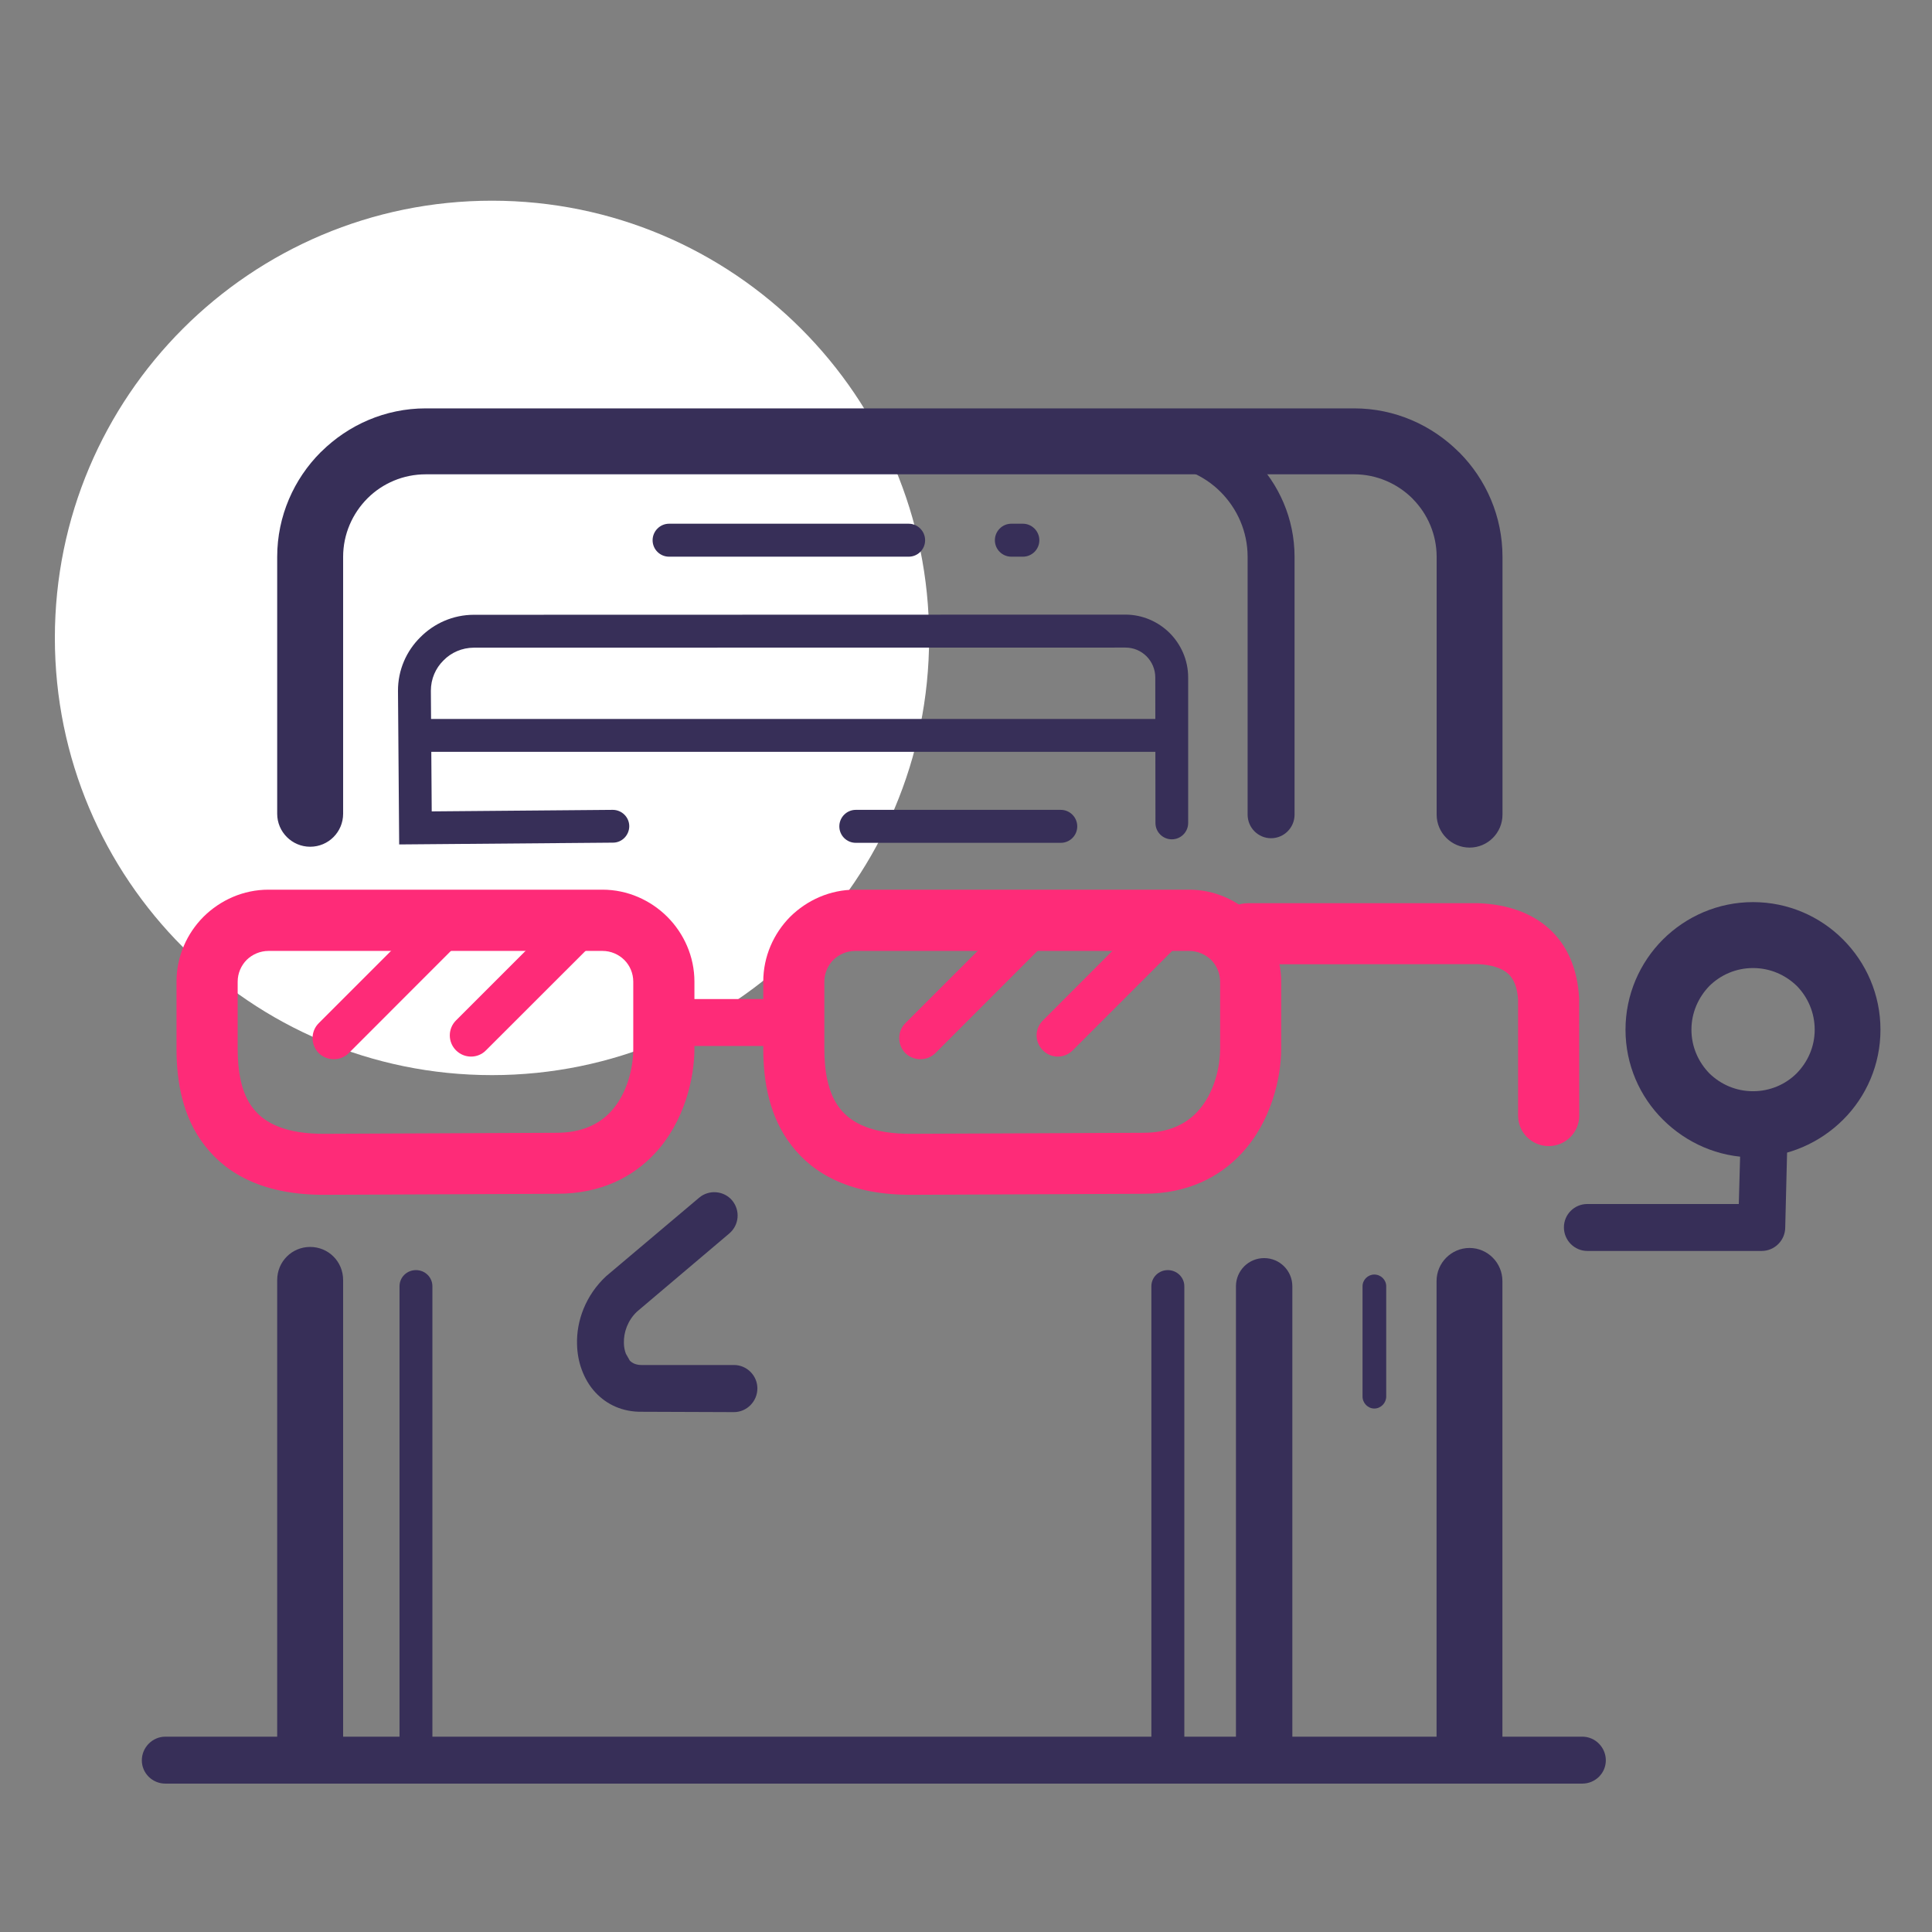
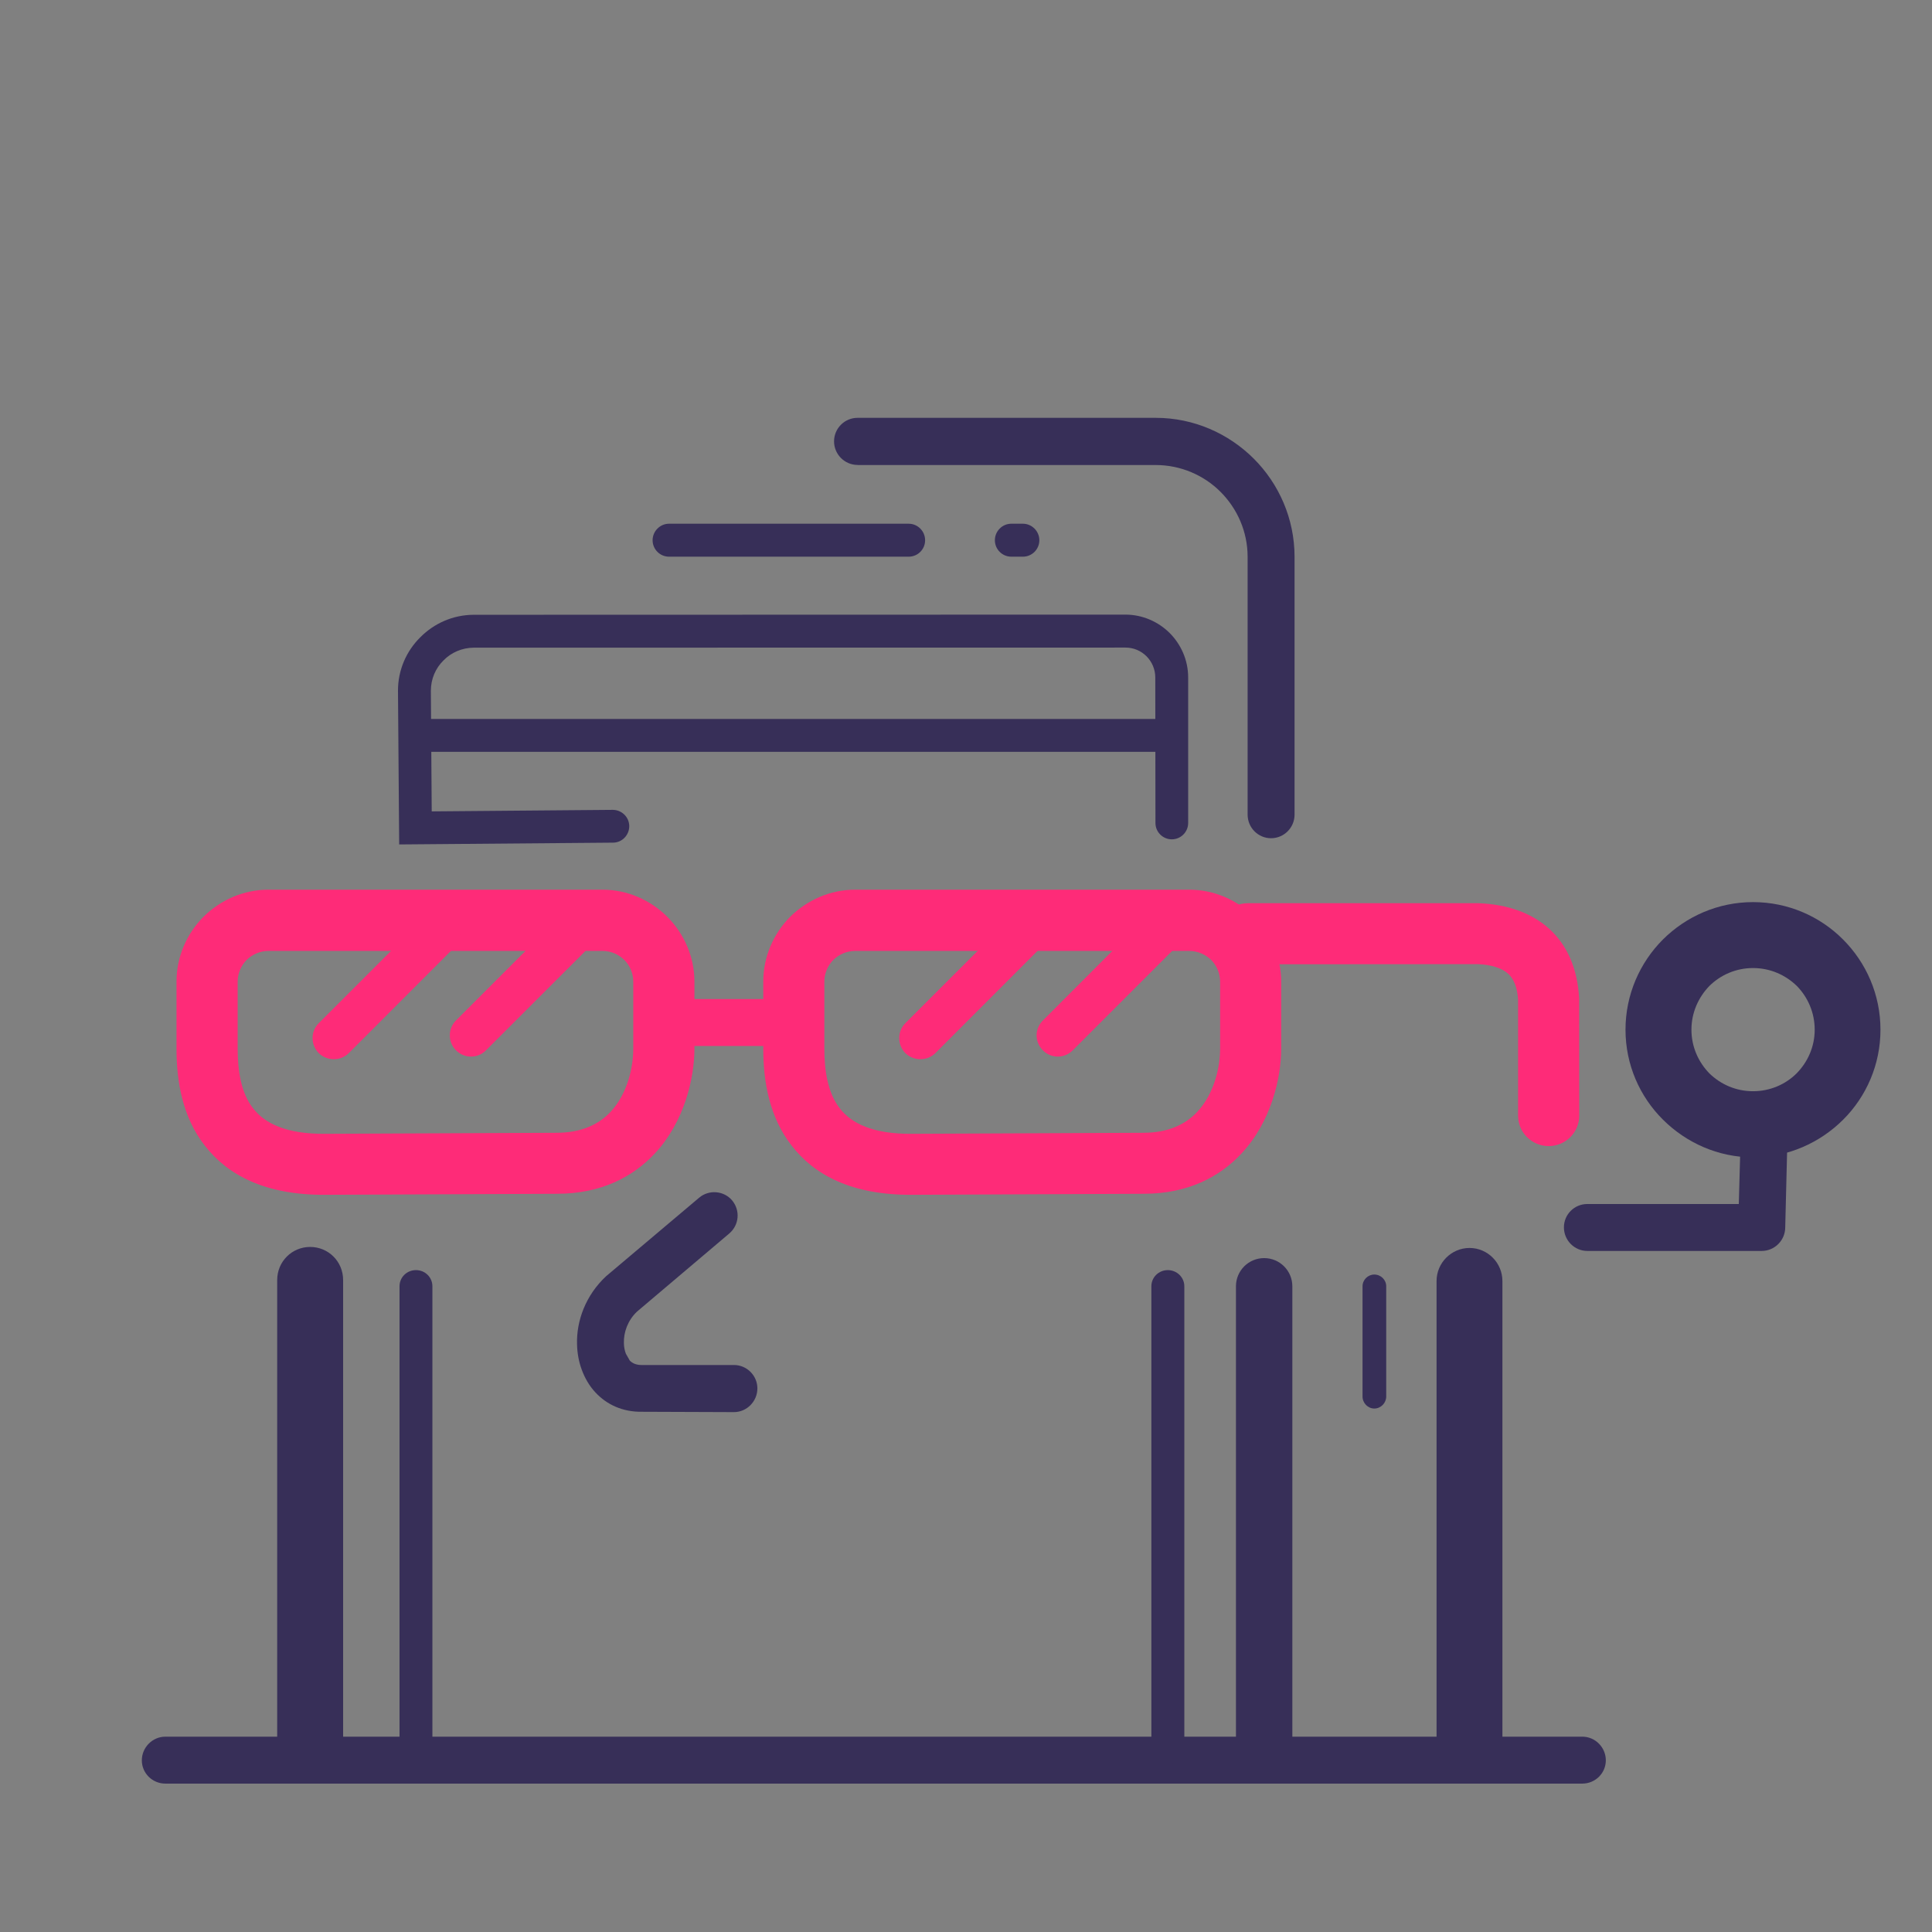
<svg xmlns="http://www.w3.org/2000/svg" version="1.1" id="Layer_1" x="0px" y="0px" width="22.68px" height="22.68px" viewBox="0 0 22.68 22.68" xml:space="preserve">
  <rect x="0" y="0" width="22.68" height="22.68" fill="#808080" stroke="none" />
  <g>
-     <path fill-rule="evenodd" clip-rule="evenodd" fill="#FFFFFF" d="M5.775,2.356c2.835,0,5.132,2.297,5.132,5.132   c0,2.834-2.297,5.133-5.132,5.133c-2.834,0-5.131-2.298-5.131-5.133C0.644,4.653,2.941,2.356,5.775,2.356L5.775,2.356z" />
    <path fill="#372F58" d="M1.941,20.938c-0.152,0-0.276-0.122-0.276-0.273c0-0.152,0.125-0.278,0.276-0.278h16.634   c0.152,0,0.276,0.126,0.276,0.278c0,0.151-0.124,0.273-0.276,0.273H1.941L1.941,20.938z" />
    <path fill="#372F58" d="M16.864,15.038c0-0.213,0.174-0.388,0.387-0.388s0.386,0.175,0.386,0.388v5.451   c0,0.214-0.173,0.388-0.386,0.388s-0.387-0.174-0.387-0.388V15.038L16.864,15.038z" />
-     <path fill="#372F58" d="M4.028,9.553c0,0.213-0.172,0.387-0.387,0.387c-0.213,0-0.387-0.174-0.387-0.387V6.537   c0-0.479,0.197-0.915,0.511-1.229L3.774,5.3c0.315-0.311,0.748-0.506,1.223-0.506h10.9c0.478,0,0.912,0.197,1.228,0.512   l0.008,0.007c0.312,0.315,0.505,0.748,0.505,1.224v3.026c0,0.213-0.173,0.387-0.386,0.387s-0.387-0.174-0.387-0.387V6.537   c0-0.262-0.106-0.503-0.278-0.678l-0.005-0.006c-0.177-0.176-0.421-0.285-0.685-0.285h-10.9c-0.262,0-0.503,0.105-0.677,0.276   L4.313,5.851c-0.176,0.177-0.285,0.42-0.285,0.686V9.553L4.028,9.553z" />
    <path fill="#372F58" d="M4.028,20.489c0,0.214-0.172,0.388-0.387,0.388c-0.213,0-0.387-0.174-0.387-0.388v-5.462   c0-0.218,0.173-0.389,0.387-0.389c0.214,0,0.387,0.171,0.387,0.389V20.489L4.028,20.489z" />
    <path fill="#372F58" d="M18.634,14.685c-0.152,0-0.275-0.125-0.275-0.277s0.123-0.274,0.275-0.274h1.778l0.025-0.906   c0.004-0.152,0.129-0.273,0.281-0.27s0.271,0.129,0.268,0.281l-0.029,1.169c0,0.152-0.124,0.277-0.276,0.277H18.634L18.634,14.685z   " />
    <path fill="#372F58" d="M20.579,10.59c0.411,0,0.786,0.167,1.056,0.438c0.273,0.273,0.44,0.648,0.44,1.06   c0,0.411-0.167,0.786-0.438,1.056c-0.272,0.271-0.647,0.442-1.059,0.442c-0.41,0-0.785-0.172-1.056-0.442   c-0.272-0.27-0.44-0.645-0.44-1.056c0-0.412,0.168-0.787,0.438-1.058C19.794,10.757,20.169,10.59,20.579,10.59L20.579,10.59z    M21.094,11.575c-0.133-0.13-0.314-0.211-0.515-0.211c-0.199,0-0.38,0.08-0.512,0.21c-0.129,0.133-0.211,0.313-0.211,0.514   s0.082,0.38,0.21,0.512c0.133,0.13,0.313,0.21,0.513,0.21c0.2,0,0.382-0.08,0.512-0.21c0.13-0.132,0.212-0.312,0.212-0.512   S21.223,11.707,21.094,11.575L21.094,11.575z" />
    <path fill="#FE2B78" d="M3.152,10.444h3.92c0.295,0,0.565,0.123,0.761,0.318c0.196,0.196,0.319,0.467,0.319,0.762v0.789   c0,0.339-0.116,0.856-0.466,1.229c-0.256,0.273-0.627,0.472-1.15,0.472l-2.717,0.012c-0.713,0.004-1.151-0.236-1.416-0.579   c-0.261-0.334-0.331-0.754-0.331-1.134v-0.789c0-0.296,0.122-0.566,0.317-0.762C2.586,10.567,2.855,10.444,3.152,10.444   L3.152,10.444z M7.073,11.163h-3.92c-0.1,0-0.191,0.041-0.256,0.104c-0.066,0.066-0.107,0.158-0.107,0.257v0.789   c0,0.251,0.039,0.518,0.18,0.696c0.137,0.18,0.394,0.305,0.847,0.301l2.716-0.012c0.298,0,0.5-0.103,0.632-0.243   c0.202-0.214,0.269-0.529,0.269-0.742v-0.789c0-0.1-0.041-0.191-0.105-0.255C7.263,11.204,7.172,11.163,7.073,11.163L7.073,11.163z   " />
    <path fill="#FE2B78" d="M6.589,10.743c0.096-0.096,0.254-0.096,0.352,0c0.096,0.097,0.096,0.255,0,0.352L5.705,12.33   c-0.096,0.098-0.254,0.098-0.352,0c-0.097-0.097-0.097-0.254,0-0.351L6.589,10.743L6.589,10.743z" />
    <path fill="#FE2B78" d="M4.978,10.775c0.096-0.097,0.254-0.097,0.352,0c0.096,0.097,0.096,0.255,0,0.351l-1.236,1.237   c-0.096,0.095-0.254,0.095-0.352,0c-0.097-0.098-0.097-0.256,0-0.352L4.978,10.775L4.978,10.775z" />
    <path fill="#FE2B78" d="M10.04,10.444h3.92c0.295,0,0.565,0.123,0.762,0.318c0.195,0.196,0.318,0.467,0.318,0.762v0.789   c0,0.339-0.117,0.856-0.467,1.229c-0.255,0.273-0.626,0.472-1.149,0.472l-2.716,0.012c-0.715,0.004-1.152-0.236-1.416-0.579   c-0.261-0.334-0.332-0.754-0.332-1.134v-0.789c0-0.296,0.122-0.566,0.316-0.762C9.474,10.567,9.743,10.444,10.04,10.444   L10.04,10.444z M13.96,11.163h-3.92c-0.1,0-0.191,0.041-0.256,0.104c-0.066,0.066-0.107,0.158-0.107,0.257v0.789   c0,0.251,0.04,0.518,0.18,0.696c0.137,0.18,0.395,0.305,0.847,0.301l2.718-0.012c0.297,0,0.498-0.103,0.63-0.243   c0.203-0.214,0.271-0.529,0.271-0.742v-0.789c0-0.1-0.042-0.191-0.104-0.255C14.15,11.204,14.06,11.163,13.96,11.163L13.96,11.163z   " />
    <path fill="#FE2B78" d="M13.477,10.743c0.098-0.096,0.256-0.096,0.351,0c0.097,0.097,0.097,0.255,0,0.352l-1.235,1.235   c-0.097,0.098-0.255,0.098-0.35,0c-0.099-0.097-0.099-0.254,0-0.351L13.477,10.743L13.477,10.743z" />
    <path fill="#FE2B78" d="M11.865,10.775c0.096-0.097,0.254-0.097,0.351,0c0.097,0.097,0.097,0.255,0,0.351l-1.236,1.237   c-0.096,0.095-0.254,0.095-0.352,0c-0.096-0.098-0.096-0.256,0-0.352L11.865,10.775L11.865,10.775z" />
    <polygon fill="#FE2B78" points="7.764,11.728 9.258,11.728 9.258,12.279 7.764,12.279 7.764,11.728  " />
    <path fill="#FE2B78" d="M14.647,11.32c-0.198,0-0.359-0.161-0.359-0.359c0-0.198,0.161-0.358,0.359-0.358l2.712,0   c0.339,0.014,0.624,0.113,0.836,0.308c0.203,0.19,0.323,0.456,0.343,0.81l0.001,1.376c0,0.197-0.161,0.357-0.359,0.357   s-0.359-0.16-0.359-0.357v-1.36c-0.008-0.144-0.05-0.244-0.113-0.303c-0.075-0.07-0.2-0.109-0.36-0.116L14.647,11.32L14.647,11.32z   " />
    <path fill="#372F58" d="M10.067,5.458c-0.152,0-0.276-0.125-0.276-0.277c0-0.152,0.124-0.276,0.276-0.276h3.5   c0.449,0,0.856,0.185,1.151,0.479c0.295,0.295,0.479,0.704,0.479,1.153v3.026c0,0.153-0.124,0.277-0.276,0.277   s-0.275-0.124-0.275-0.277V6.537c0-0.297-0.122-0.567-0.318-0.763c-0.193-0.194-0.466-0.315-0.761-0.315H10.067L10.067,5.458z" />
    <path fill="#372F58" d="M7.854,6.535c-0.106,0-0.193-0.086-0.193-0.193c0-0.106,0.087-0.194,0.193-0.194h2.813   c0.107,0,0.193,0.088,0.193,0.194c0,0.107-0.086,0.193-0.193,0.193H7.854L7.854,6.535z" />
    <path fill="#372F58" d="M11.872,6.535c-0.106,0-0.193-0.086-0.193-0.193c0-0.106,0.086-0.194,0.193-0.194h0.136   c0.106,0,0.193,0.088,0.193,0.194c0,0.107-0.087,0.193-0.193,0.193H11.872L11.872,6.535z" />
    <path fill="#372F58" d="M4.981,8.826c-0.107,0-0.193-0.086-0.193-0.193c0-0.107,0.086-0.193,0.193-0.193h8.753   c0.106,0,0.193,0.086,0.193,0.193c0,0.106-0.087,0.193-0.193,0.193H4.981L4.981,8.826z" />
    <path fill="#372F58" d="M7.193,9.507c0.105,0,0.193,0.084,0.194,0.191c0,0.105-0.084,0.194-0.191,0.194l-2.51,0.021L4.672,8.11   c-0.001-0.246,0.1-0.469,0.262-0.629c0.162-0.163,0.384-0.264,0.63-0.264l7.647-0.002c0.201,0,0.386,0.083,0.52,0.216   c0.133,0.134,0.217,0.318,0.217,0.521v1.709c0,0.106-0.086,0.192-0.192,0.192s-0.192-0.086-0.192-0.192l-0.002-1.709   c0-0.096-0.04-0.185-0.103-0.248c-0.063-0.063-0.15-0.102-0.247-0.102L5.563,7.603C5.423,7.604,5.297,7.66,5.207,7.752   C5.114,7.843,5.058,7.969,5.058,8.109l0.01,1.416L7.193,9.507L7.193,9.507z" />
-     <path fill="#372F58" d="M10.046,9.894c-0.106,0-0.193-0.086-0.193-0.193s0.087-0.194,0.193-0.194h2.407   c0.106,0,0.193,0.087,0.193,0.194s-0.087,0.193-0.193,0.193H10.046L10.046,9.894z" />
    <path fill="#372F58" d="M14.509,15.1c0-0.183,0.148-0.331,0.331-0.331s0.331,0.148,0.331,0.331v5.409   c0,0.183-0.148,0.331-0.331,0.331s-0.331-0.148-0.331-0.331V15.1L14.509,15.1z" />
    <path fill="#372F58" d="M13.516,15.1c0-0.106,0.087-0.19,0.193-0.19s0.194,0.084,0.194,0.19v5.409c0,0.105-0.088,0.194-0.194,0.194   s-0.193-0.089-0.193-0.194V15.1L13.516,15.1z" />
    <path fill="#372F58" d="M15.995,15.1c0-0.076,0.063-0.138,0.138-0.138c0.077,0,0.14,0.062,0.14,0.138v1.294   c0,0.076-0.063,0.141-0.14,0.141c-0.075,0-0.138-0.064-0.138-0.141V15.1L15.995,15.1z" />
    <path fill="#372F58" d="M4.69,15.1c0-0.106,0.086-0.19,0.193-0.19s0.193,0.084,0.193,0.19v5.409c0,0.105-0.086,0.194-0.193,0.194   S4.69,20.614,4.69,20.509V15.1L4.69,15.1z" />
    <path fill="#372F58" d="M8.206,14.061c0.116-0.099,0.291-0.084,0.388,0.03c0.098,0.118,0.084,0.289-0.033,0.389l-1.083,0.917   C7.37,15.499,7.32,15.64,7.324,15.766c0,0.042,0.009,0.088,0.023,0.125l0.046,0.081c0.033,0.034,0.08,0.052,0.138,0.052h1.085   c0.151,0,0.275,0.123,0.275,0.275s-0.124,0.278-0.275,0.278l-1.077-0.004c-0.231,0.004-0.418-0.085-0.551-0.229   c-0.07-0.075-0.123-0.168-0.158-0.263c-0.034-0.091-0.054-0.194-0.056-0.301c-0.008-0.273,0.1-0.574,0.342-0.799L8.206,14.061   L8.206,14.061z" />
  </g>
</svg>